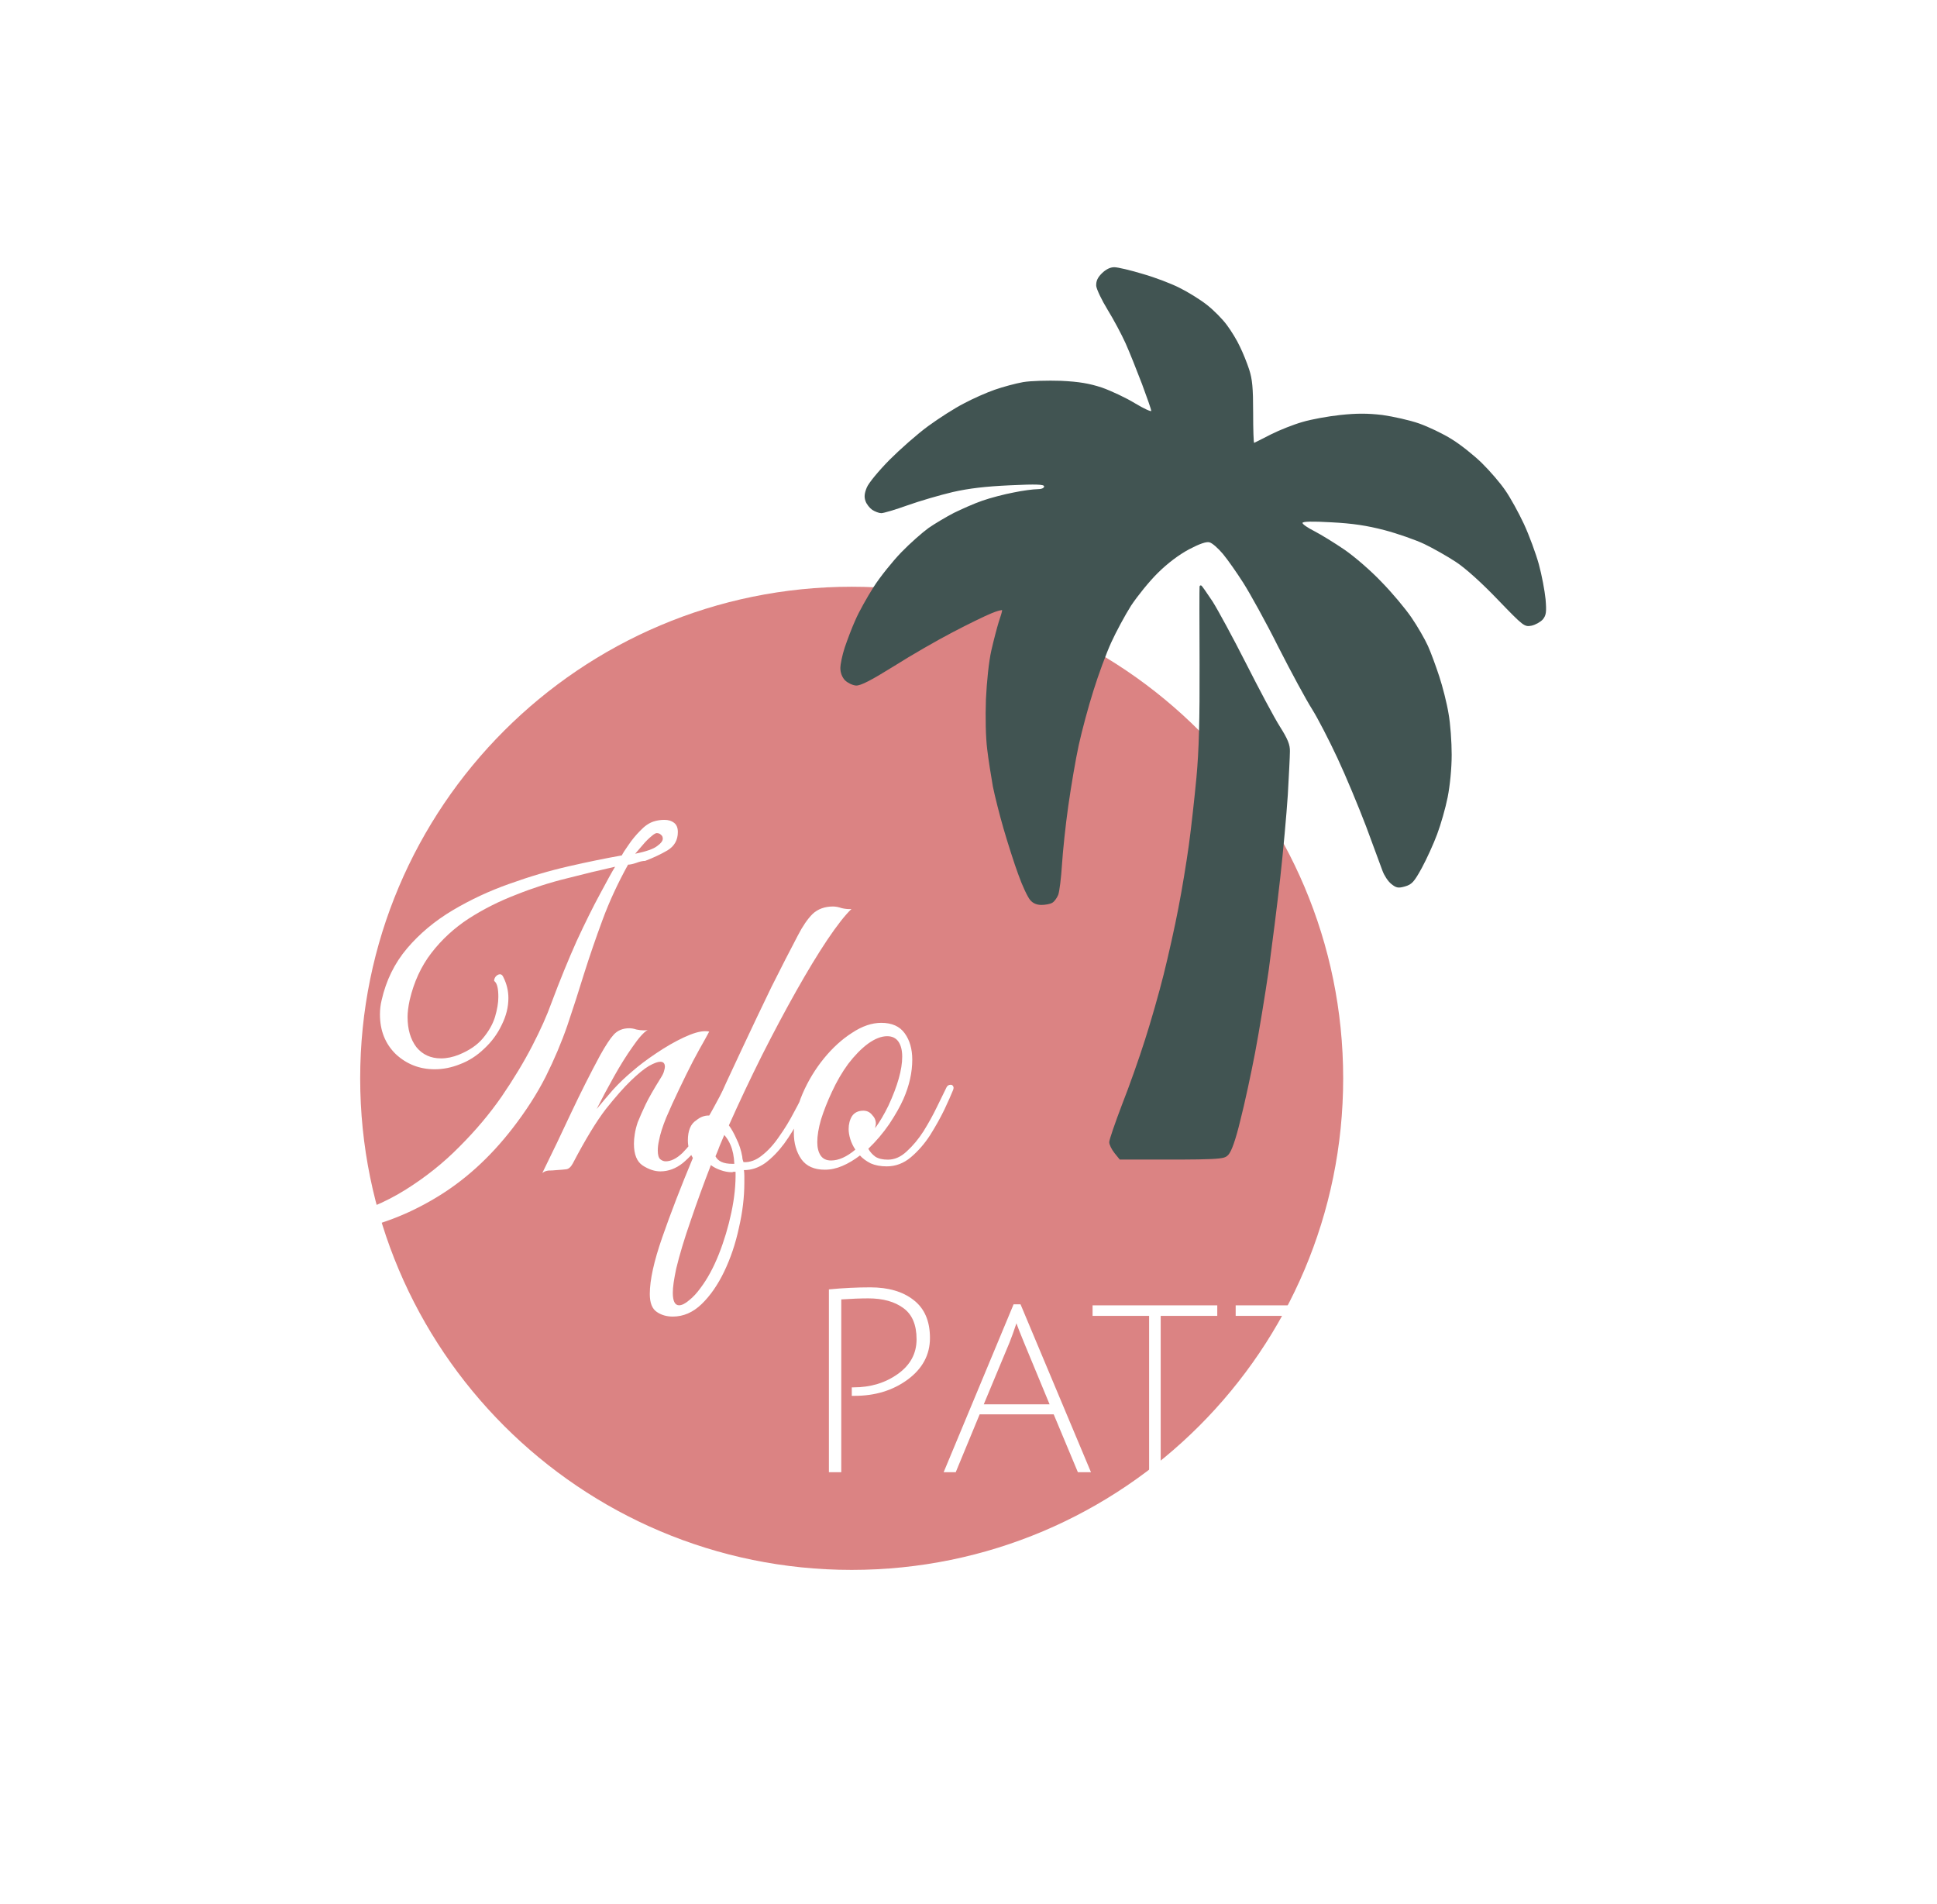
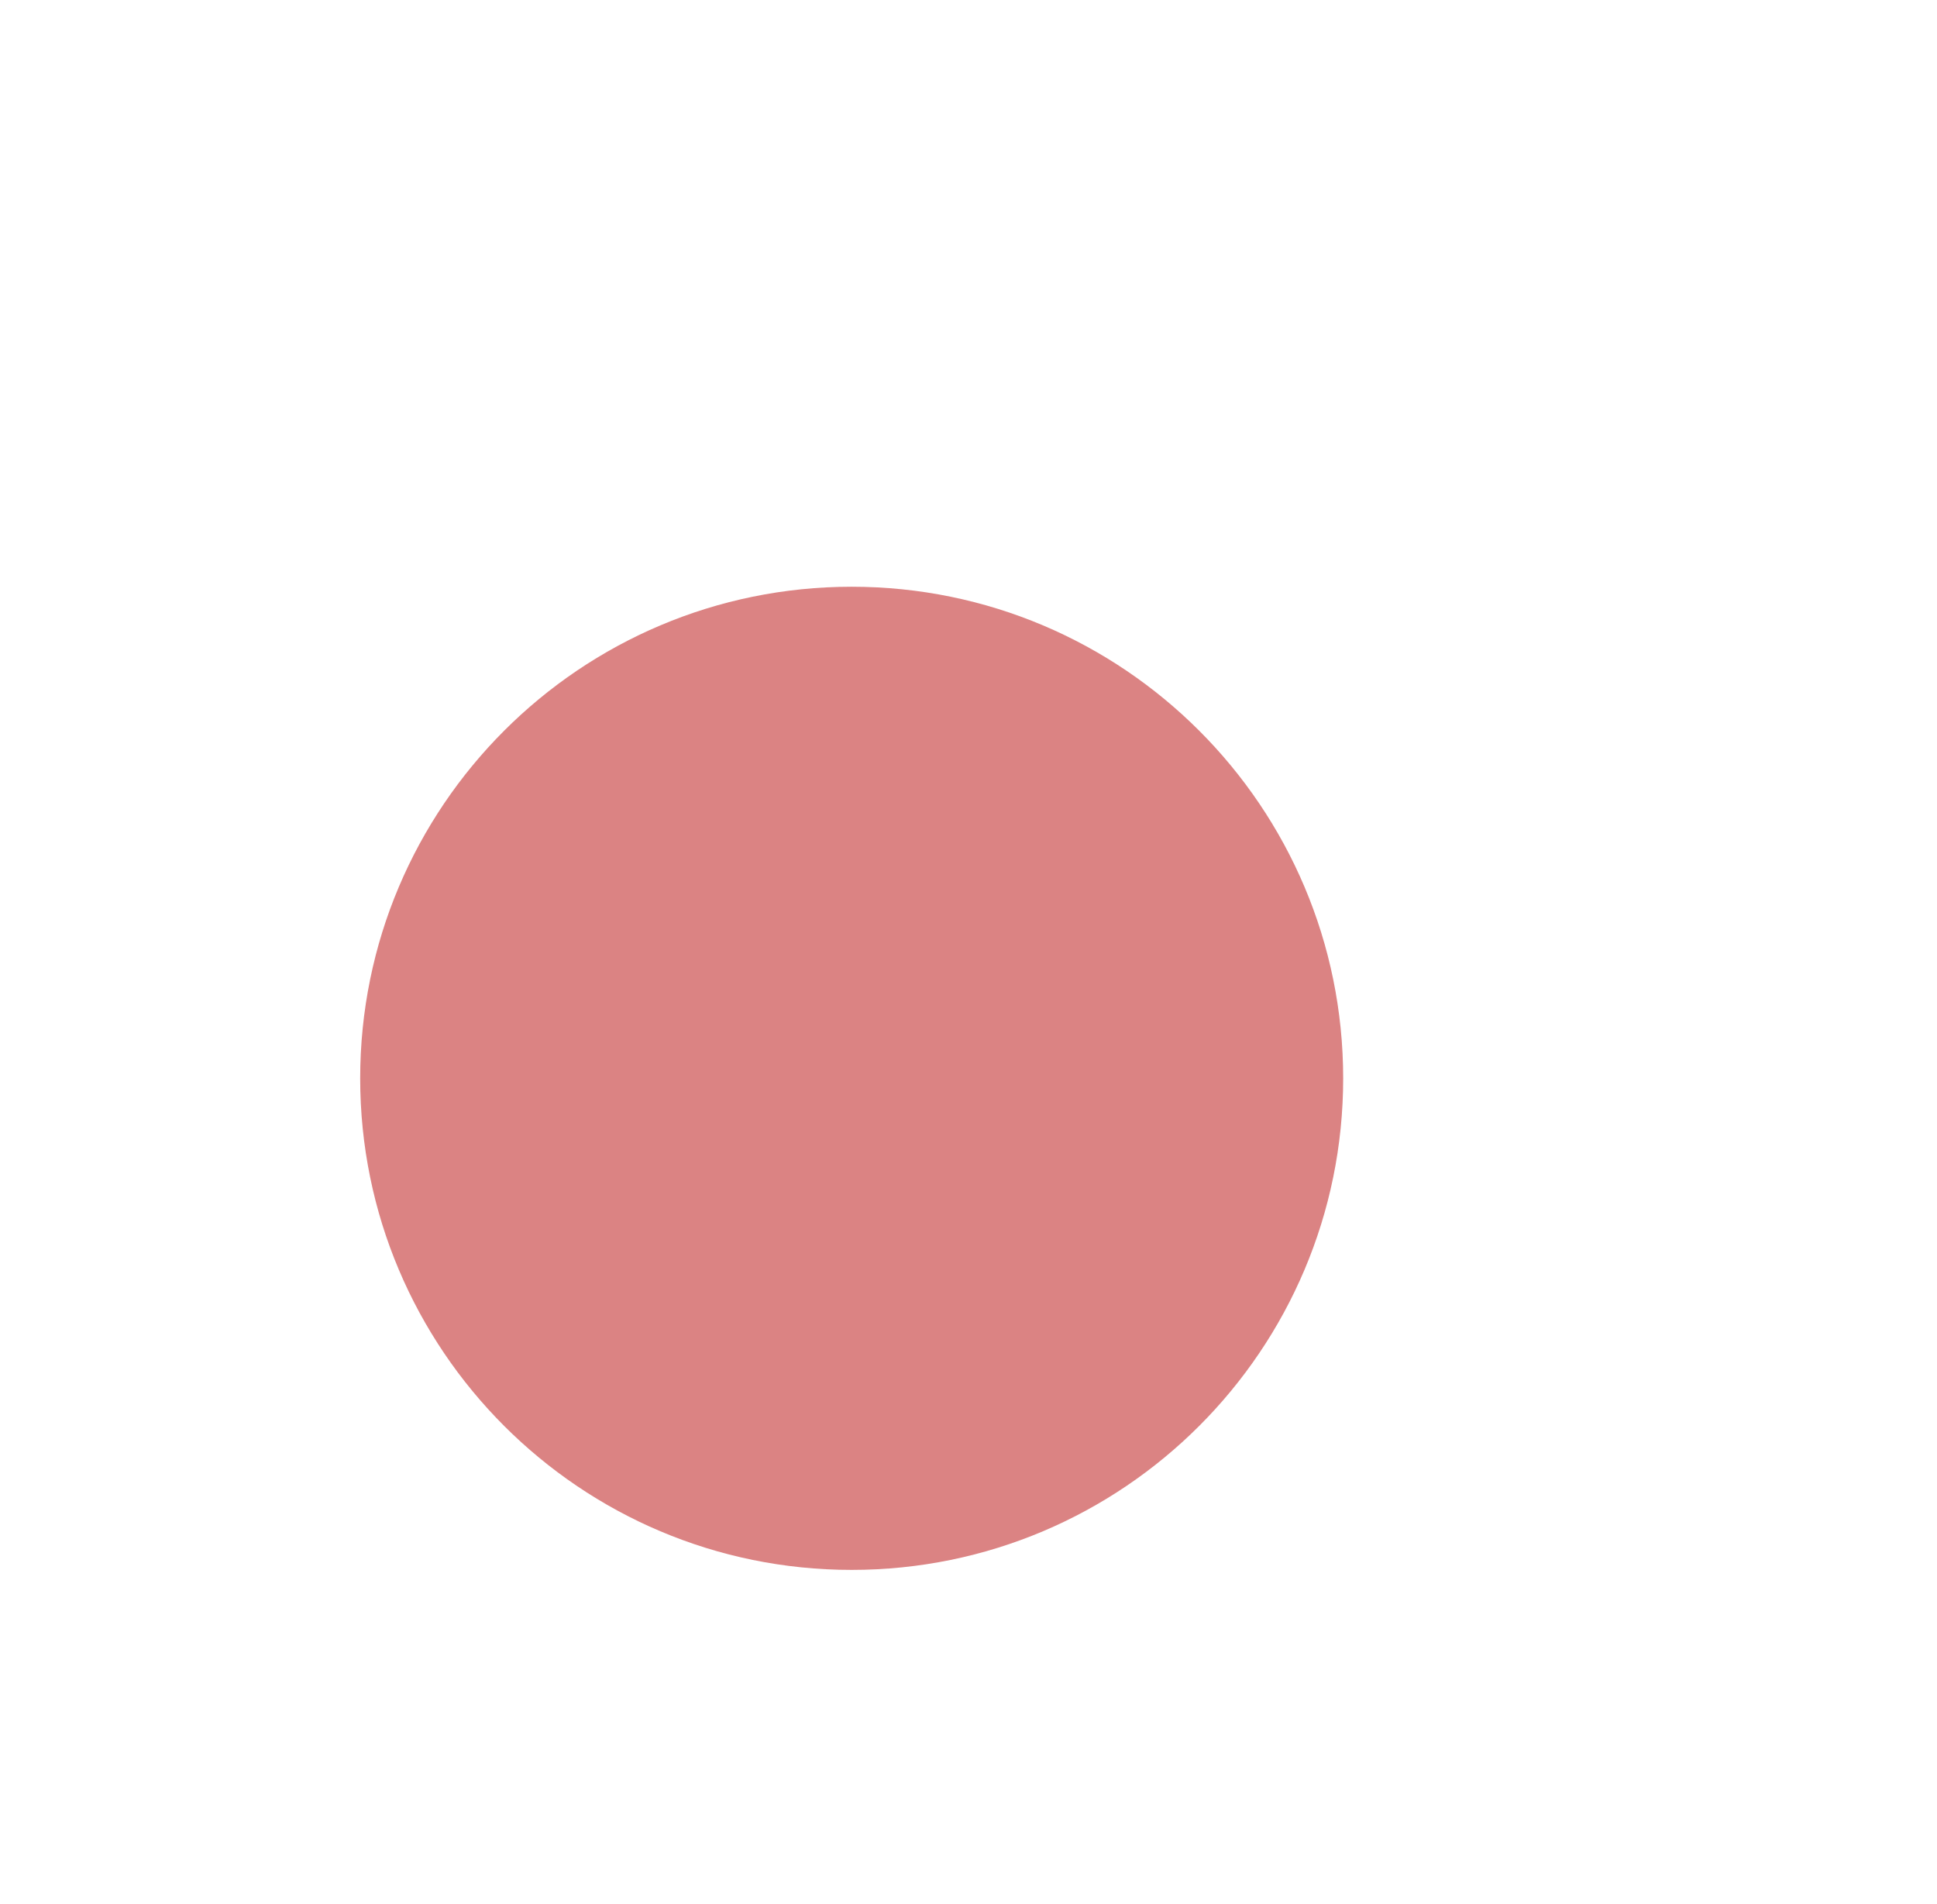
<svg xmlns="http://www.w3.org/2000/svg" width="58" height="57" viewBox="0 0 58 57" fill="none">
  <g filter="url(#filter0_d_1265_42)">
    <path d="M27.502 44C35.63 44 42.219 37.411 42.219 29.283C42.219 21.155 35.63 14.566 27.502 14.566C19.374 14.566 12.785 21.155 12.785 29.283C12.785 37.411 19.374 44 27.502 44Z" fill="#DB8383" />
  </g>
  <g filter="url(#filter1_d_1265_42)">
-     <path d="M24.82 40.075V34.602C25.246 34.561 25.659 34.541 26.06 34.541C26.599 34.541 27.03 34.666 27.353 34.918C27.681 35.169 27.846 35.549 27.846 36.057C27.846 36.56 27.622 36.976 27.176 37.304C26.735 37.627 26.206 37.789 25.59 37.789C25.564 37.789 25.536 37.789 25.505 37.789V37.535C25.526 37.535 25.544 37.535 25.559 37.535C26.067 37.535 26.509 37.402 26.883 37.135C27.258 36.868 27.445 36.522 27.445 36.096C27.445 35.664 27.314 35.354 27.053 35.164C26.791 34.969 26.439 34.871 25.998 34.871C25.767 34.871 25.498 34.882 25.19 34.902V40.075H24.82ZM29.334 38.343L28.618 40.075H28.256L30.35 35.049H30.558L32.667 40.075H32.275L31.551 38.343H29.334ZM30.435 35.618C30.358 35.849 30.289 36.042 30.227 36.196L29.457 38.043H31.428L30.666 36.203C30.548 35.916 30.471 35.721 30.435 35.618ZM34.408 35.395H32.715V35.079H36.449V35.395H34.755V40.075H34.408V35.395ZM38.693 35.395H37V35.079H40.733V35.395H39.04V40.075H38.693V35.395ZM41.858 38.343L41.142 40.075H40.78L42.874 35.049H43.082L45.191 40.075H44.798L44.075 38.343H41.858ZM42.959 35.618C42.882 35.849 42.812 36.042 42.751 36.196L41.981 38.043H43.952L43.19 36.203C43.071 35.916 42.994 35.721 42.959 35.618ZM47.327 40.075H46.981V38.289L45.095 35.079H45.518L46.973 37.558C47.086 37.784 47.15 37.905 47.166 37.92C47.196 37.853 47.261 37.735 47.358 37.566L48.813 35.079H49.213L47.327 38.305V40.075ZM50.194 38.343L49.478 40.075H49.117L51.21 35.049H51.418L53.528 40.075H53.135L52.411 38.343H50.194ZM51.295 35.618C51.218 35.849 51.149 36.042 51.087 36.196L50.318 38.043H52.288L51.526 36.203C51.408 35.916 51.331 35.721 51.295 35.618Z" fill="white" />
-   </g>
+     </g>
  <g filter="url(#filter2_d_1265_42)">
-     <path d="M8.959 32.986C8.199 32.986 7.518 32.873 6.917 32.648C6.324 32.43 5.856 32.109 5.514 31.683C5.171 31.257 5 30.739 5 30.129C5 29.712 5.096 29.248 5.288 28.739C5.397 28.455 5.56 28.192 5.777 27.95C6.002 27.699 6.232 27.494 6.466 27.336C6.7 27.177 6.883 27.093 7.017 27.085H7.055C7.13 27.085 7.167 27.098 7.167 27.123C7.167 27.164 7.113 27.21 7.005 27.26C6.871 27.319 6.7 27.444 6.491 27.636C6.29 27.828 6.098 28.066 5.915 28.35C5.731 28.626 5.593 28.939 5.501 29.29C5.468 29.407 5.443 29.524 5.426 29.641C5.418 29.758 5.413 29.87 5.413 29.979C5.413 30.43 5.518 30.818 5.727 31.144C5.944 31.47 6.228 31.737 6.579 31.946C6.938 32.163 7.33 32.322 7.756 32.422C8.182 32.531 8.608 32.585 9.034 32.585C9.226 32.585 9.414 32.572 9.598 32.547C9.79 32.531 9.97 32.502 10.137 32.46C10.872 32.276 11.54 31.996 12.141 31.62C12.742 31.244 13.281 30.814 13.757 30.33C14.242 29.846 14.664 29.344 15.023 28.826C15.382 28.3 15.687 27.795 15.937 27.311C16.188 26.826 16.38 26.396 16.514 26.02C16.764 25.352 17.015 24.738 17.265 24.178C17.524 23.619 17.758 23.147 17.967 22.763C18.176 22.37 18.326 22.099 18.418 21.948C17.967 22.049 17.482 22.166 16.965 22.299C16.455 22.424 15.95 22.587 15.449 22.788C14.947 22.98 14.476 23.218 14.033 23.502C13.599 23.786 13.227 24.128 12.918 24.529C12.609 24.93 12.392 25.402 12.266 25.945C12.225 26.137 12.204 26.304 12.204 26.446C12.204 26.814 12.291 27.114 12.467 27.348C12.651 27.574 12.897 27.686 13.206 27.686C13.381 27.686 13.561 27.649 13.745 27.574C14.054 27.448 14.292 27.285 14.459 27.085C14.634 26.876 14.755 26.663 14.822 26.446C14.889 26.221 14.922 26.02 14.922 25.845C14.922 25.594 14.885 25.44 14.81 25.381C14.81 25.373 14.806 25.369 14.797 25.369C14.797 25.369 14.797 25.364 14.797 25.356C14.797 25.314 14.814 25.273 14.847 25.231C14.889 25.189 14.931 25.168 14.973 25.168C15.014 25.168 15.048 25.198 15.073 25.256C15.173 25.456 15.223 25.665 15.223 25.882C15.223 26.15 15.156 26.417 15.023 26.684C14.897 26.951 14.722 27.189 14.496 27.398C14.279 27.607 14.037 27.762 13.77 27.862C13.519 27.962 13.269 28.012 13.018 28.012C12.567 28.012 12.179 27.862 11.853 27.561C11.536 27.252 11.377 26.855 11.377 26.371C11.377 26.221 11.394 26.078 11.427 25.945C11.561 25.352 11.815 24.834 12.191 24.391C12.567 23.949 13.022 23.569 13.557 23.251C14.091 22.934 14.655 22.671 15.248 22.462C15.85 22.245 16.442 22.07 17.027 21.936C17.612 21.802 18.142 21.694 18.618 21.61C18.652 21.543 18.718 21.439 18.819 21.297C18.919 21.147 19.036 21.005 19.169 20.871C19.303 20.729 19.437 20.637 19.57 20.595C19.671 20.562 19.779 20.545 19.896 20.545C20.013 20.545 20.109 20.575 20.184 20.633C20.259 20.691 20.297 20.783 20.297 20.909C20.297 21.151 20.193 21.334 19.984 21.46C19.783 21.577 19.562 21.681 19.32 21.773C19.245 21.773 19.153 21.794 19.044 21.836C18.944 21.869 18.865 21.886 18.806 21.886C18.497 22.445 18.242 22.997 18.042 23.54C17.841 24.082 17.658 24.617 17.491 25.143C17.332 25.661 17.165 26.179 16.99 26.697C16.814 27.206 16.597 27.72 16.338 28.238C16.079 28.747 15.749 29.261 15.348 29.779C14.664 30.664 13.891 31.361 13.031 31.871C12.179 32.38 11.298 32.71 10.387 32.861C10.137 32.902 9.89 32.931 9.648 32.948C9.406 32.973 9.176 32.986 8.959 32.986ZM19.019 21.56C19.345 21.493 19.562 21.418 19.671 21.334C19.788 21.251 19.846 21.176 19.846 21.109C19.846 21.059 19.829 21.021 19.796 20.996C19.763 20.963 19.729 20.946 19.696 20.946C19.654 20.929 19.591 20.959 19.508 21.034C19.424 21.101 19.337 21.188 19.245 21.297C19.161 21.397 19.086 21.485 19.019 21.56ZM16.238 31.119C16.538 30.509 16.827 29.908 17.102 29.315C17.386 28.714 17.674 28.142 17.967 27.599C18.134 27.298 18.272 27.089 18.38 26.972C18.497 26.847 18.652 26.784 18.844 26.784C18.91 26.784 18.982 26.797 19.057 26.822C19.132 26.839 19.207 26.847 19.282 26.847C19.332 26.847 19.37 26.843 19.395 26.834C19.278 26.901 19.128 27.068 18.944 27.336C18.76 27.594 18.572 27.895 18.38 28.238C18.188 28.58 18.017 28.902 17.866 29.202C18.025 29.01 18.188 28.818 18.355 28.626C18.53 28.434 18.723 28.25 18.931 28.075C19.132 27.899 19.37 27.72 19.645 27.536C19.93 27.344 20.205 27.185 20.472 27.06C20.74 26.935 20.953 26.872 21.111 26.872C21.17 26.872 21.212 26.876 21.236 26.884C21.236 26.884 21.191 26.968 21.099 27.135C21.007 27.294 20.89 27.507 20.748 27.774C20.614 28.033 20.477 28.313 20.334 28.613C20.193 28.906 20.063 29.19 19.946 29.465C19.838 29.733 19.767 29.958 19.733 30.142C19.708 30.25 19.696 30.351 19.696 30.443C19.696 30.576 19.721 30.664 19.771 30.706C19.821 30.747 19.875 30.768 19.934 30.768C20.092 30.768 20.259 30.685 20.435 30.518C20.61 30.342 20.777 30.129 20.936 29.879C21.103 29.628 21.249 29.386 21.374 29.152C21.508 28.91 21.604 28.726 21.663 28.601C21.696 28.534 21.721 28.497 21.738 28.488C21.754 28.471 21.779 28.463 21.813 28.463C21.863 28.463 21.888 28.497 21.888 28.563C21.888 28.605 21.875 28.651 21.85 28.701C21.75 28.893 21.629 29.123 21.487 29.39C21.354 29.657 21.199 29.921 21.024 30.18C20.848 30.43 20.656 30.643 20.447 30.818C20.238 30.985 20.013 31.069 19.771 31.069C19.604 31.069 19.428 31.011 19.245 30.894C19.069 30.777 18.982 30.56 18.982 30.242C18.982 30.15 18.99 30.054 19.007 29.954C19.023 29.846 19.052 29.729 19.094 29.603C19.161 29.436 19.24 29.257 19.332 29.064C19.424 28.872 19.575 28.609 19.783 28.275C19.842 28.183 19.875 28.112 19.884 28.062C19.9 28.012 19.909 27.97 19.909 27.937C19.909 27.837 19.863 27.787 19.771 27.787C19.696 27.787 19.583 27.828 19.433 27.912C19.291 27.995 19.111 28.142 18.894 28.35C18.685 28.551 18.434 28.835 18.142 29.202C17.858 29.57 17.528 30.113 17.152 30.831C17.094 30.939 17.027 30.998 16.952 31.006C16.885 31.015 16.789 31.023 16.664 31.031C16.58 31.04 16.501 31.044 16.426 31.044C16.351 31.052 16.288 31.077 16.238 31.119ZM20.146 35.416C19.962 35.416 19.803 35.37 19.67 35.279C19.528 35.187 19.457 35.007 19.457 34.74C19.457 34.322 19.582 33.754 19.833 33.036C20.083 32.318 20.388 31.528 20.747 30.668C20.647 30.501 20.597 30.326 20.597 30.142C20.597 29.849 20.68 29.649 20.847 29.541C20.989 29.424 21.14 29.378 21.298 29.403C21.599 28.726 21.904 28.062 22.213 27.411C22.522 26.751 22.819 26.129 23.102 25.544C23.395 24.959 23.658 24.446 23.892 24.003C24.034 23.727 24.18 23.514 24.33 23.364C24.489 23.214 24.694 23.139 24.944 23.139C25.019 23.139 25.107 23.155 25.207 23.189C25.316 23.214 25.412 23.222 25.495 23.214C25.303 23.398 25.061 23.707 24.769 24.141C24.485 24.567 24.176 25.076 23.842 25.669C23.508 26.262 23.165 26.905 22.814 27.599C22.472 28.284 22.142 28.981 21.825 29.691C21.9 29.791 21.975 29.925 22.05 30.092C22.134 30.259 22.192 30.438 22.226 30.631C22.226 30.656 22.23 30.685 22.238 30.718C22.246 30.743 22.255 30.768 22.263 30.793C22.455 30.802 22.639 30.735 22.814 30.593C22.998 30.451 23.169 30.263 23.328 30.029C23.495 29.795 23.645 29.549 23.779 29.29C23.921 29.031 24.042 28.789 24.142 28.563C24.159 28.53 24.18 28.509 24.205 28.501C24.238 28.484 24.263 28.476 24.28 28.476C24.314 28.476 24.339 28.492 24.355 28.526C24.372 28.551 24.368 28.593 24.343 28.651C24.226 28.91 24.096 29.181 23.954 29.465C23.812 29.741 23.654 30 23.478 30.242C23.303 30.476 23.115 30.668 22.915 30.818C22.714 30.96 22.501 31.031 22.276 31.031C22.284 31.09 22.288 31.148 22.288 31.207C22.288 31.274 22.288 31.34 22.288 31.407C22.288 31.841 22.234 32.293 22.125 32.76C22.025 33.228 21.879 33.662 21.687 34.063C21.495 34.464 21.269 34.79 21.01 35.041C20.751 35.291 20.463 35.416 20.146 35.416ZM21.925 30.843H21.988C21.979 30.626 21.942 30.438 21.875 30.28C21.825 30.163 21.762 30.062 21.687 29.979C21.637 30.096 21.591 30.205 21.549 30.305C21.516 30.397 21.474 30.501 21.424 30.618C21.499 30.768 21.666 30.843 21.925 30.843ZM20.334 35.078C20.417 35.078 20.517 35.028 20.634 34.928C20.751 34.836 20.864 34.715 20.973 34.564C21.181 34.289 21.365 33.95 21.524 33.55C21.683 33.149 21.808 32.731 21.9 32.297C21.992 31.863 22.033 31.457 22.025 31.081C22.008 31.081 21.988 31.081 21.962 31.081C21.946 31.09 21.929 31.094 21.912 31.094C21.804 31.094 21.691 31.073 21.574 31.031C21.457 30.99 21.361 30.939 21.286 30.881C21.069 31.441 20.868 31.992 20.684 32.535C20.492 33.086 20.346 33.57 20.246 33.988C20.213 34.147 20.188 34.285 20.171 34.401C20.154 34.519 20.146 34.619 20.146 34.702C20.146 34.953 20.209 35.078 20.334 35.078ZM24.697 31.019C24.38 31.019 24.146 30.914 23.996 30.706C23.845 30.488 23.77 30.225 23.77 29.916C23.77 29.541 23.858 29.148 24.033 28.739C24.2 28.355 24.413 28.004 24.672 27.686C24.931 27.369 25.211 27.114 25.512 26.922C25.812 26.722 26.105 26.622 26.389 26.622C26.706 26.622 26.94 26.726 27.09 26.935C27.241 27.143 27.316 27.407 27.316 27.724C27.316 28.108 27.228 28.501 27.052 28.902C26.952 29.127 26.81 29.378 26.627 29.653C26.443 29.921 26.234 30.167 26 30.392C26.05 30.484 26.121 30.564 26.213 30.631C26.305 30.689 26.43 30.718 26.589 30.718C26.789 30.718 26.977 30.635 27.153 30.468C27.337 30.301 27.504 30.1 27.654 29.866C27.804 29.624 27.938 29.382 28.055 29.14C28.172 28.897 28.268 28.701 28.343 28.551C28.368 28.501 28.41 28.476 28.468 28.476C28.502 28.476 28.527 28.492 28.543 28.526C28.56 28.551 28.556 28.593 28.531 28.651C28.481 28.776 28.397 28.964 28.28 29.215C28.163 29.457 28.021 29.712 27.854 29.979C27.687 30.238 27.495 30.459 27.278 30.643C27.061 30.827 26.819 30.919 26.551 30.919C26.368 30.919 26.209 30.889 26.075 30.831C25.942 30.764 25.833 30.685 25.75 30.593C25.574 30.727 25.399 30.831 25.223 30.906C25.048 30.981 24.873 31.019 24.697 31.019ZM24.885 30.743C25.111 30.743 25.353 30.635 25.612 30.418C25.545 30.317 25.495 30.213 25.461 30.104C25.428 29.996 25.411 29.896 25.411 29.804C25.411 29.653 25.445 29.524 25.512 29.415C25.587 29.307 25.7 29.252 25.85 29.252C25.958 29.252 26.046 29.294 26.113 29.378C26.188 29.453 26.226 29.541 26.226 29.641C26.226 29.666 26.221 29.691 26.213 29.716C26.213 29.733 26.209 29.753 26.201 29.779C26.343 29.586 26.476 29.361 26.602 29.102C26.877 28.509 27.015 28.02 27.015 27.636C27.015 27.444 26.977 27.294 26.902 27.185C26.827 27.077 26.714 27.022 26.564 27.022C26.389 27.022 26.196 27.098 25.988 27.248C25.787 27.398 25.591 27.599 25.399 27.849C25.215 28.1 25.052 28.38 24.91 28.689C24.777 28.973 24.668 29.248 24.584 29.515C24.509 29.774 24.472 30 24.472 30.192C24.472 30.359 24.505 30.493 24.572 30.593C24.639 30.693 24.743 30.743 24.885 30.743Z" fill="white" />
-   </g>
+     </g>
  <g filter="url(#filter3_d_1265_42)">
-     <path d="M34.221 4.202C33.856 4.091 33.472 4 33.365 4C33.239 4 33.114 4.065 32.994 4.182C32.862 4.313 32.818 4.417 32.824 4.56C32.837 4.665 32.988 4.984 33.164 5.271C33.34 5.557 33.585 6.013 33.705 6.281C33.825 6.548 34.044 7.102 34.196 7.499C34.347 7.903 34.472 8.261 34.472 8.301C34.472 8.333 34.252 8.235 33.982 8.072C33.717 7.91 33.271 7.701 32.994 7.603C32.617 7.48 32.315 7.427 31.767 7.401C31.371 7.388 30.862 7.401 30.635 7.44C30.409 7.48 30.025 7.584 29.786 7.668C29.541 7.753 29.126 7.936 28.861 8.079C28.591 8.216 28.113 8.522 27.792 8.757C27.471 8.991 26.955 9.447 26.635 9.767C26.308 10.099 26.012 10.457 25.955 10.594C25.88 10.777 25.873 10.881 25.917 11.005C25.949 11.096 26.043 11.213 26.119 11.265C26.201 11.317 26.32 11.363 26.389 11.363C26.458 11.363 26.811 11.259 27.175 11.128C27.54 10.998 28.144 10.822 28.528 10.731C29.019 10.62 29.515 10.562 30.245 10.529C31.044 10.49 31.264 10.503 31.264 10.562C31.264 10.614 31.183 10.646 31.057 10.646C30.95 10.646 30.629 10.685 30.352 10.744C30.075 10.796 29.648 10.907 29.409 10.992C29.163 11.076 28.786 11.246 28.559 11.357C28.333 11.474 27.993 11.676 27.805 11.806C27.616 11.943 27.245 12.269 26.987 12.536C26.729 12.803 26.351 13.272 26.156 13.578C25.962 13.885 25.716 14.321 25.616 14.556C25.509 14.79 25.37 15.162 25.295 15.383C25.219 15.611 25.163 15.892 25.163 16.002C25.163 16.139 25.213 16.27 25.301 16.367C25.383 16.445 25.527 16.517 25.634 16.524C25.773 16.53 26.087 16.367 26.767 15.944C27.282 15.618 28.075 15.162 28.528 14.927C28.974 14.693 29.497 14.438 29.673 14.367C29.855 14.289 30.006 14.25 30.006 14.276C30.006 14.308 29.962 14.458 29.905 14.621C29.855 14.784 29.755 15.162 29.685 15.468C29.61 15.794 29.547 16.4 29.522 16.934C29.503 17.488 29.515 18.074 29.56 18.433C29.597 18.752 29.679 19.254 29.729 19.541C29.786 19.827 29.931 20.401 30.05 20.811C30.17 21.222 30.365 21.841 30.491 22.18C30.61 22.518 30.774 22.864 30.849 22.948C30.931 23.046 31.05 23.092 31.183 23.092C31.296 23.092 31.44 23.066 31.497 23.033C31.56 23.007 31.642 22.896 31.686 22.792C31.724 22.688 31.774 22.284 31.799 21.886C31.824 21.489 31.906 20.7 31.988 20.127C32.069 19.553 32.208 18.733 32.302 18.302C32.397 17.872 32.592 17.143 32.742 16.674C32.887 16.204 33.126 15.559 33.271 15.24C33.416 14.921 33.686 14.419 33.868 14.132C34.057 13.846 34.416 13.402 34.667 13.155C34.969 12.855 35.303 12.608 35.605 12.445C35.919 12.28 36.123 12.21 36.215 12.236C36.297 12.256 36.473 12.412 36.617 12.582C36.762 12.757 37.032 13.142 37.227 13.448C37.422 13.754 37.901 14.614 38.278 15.37C38.662 16.126 39.115 16.96 39.285 17.227C39.454 17.494 39.794 18.153 40.046 18.693C40.297 19.228 40.681 20.153 40.907 20.746C41.108 21.287 41.309 21.834 41.381 22.029L41.398 22.075C41.449 22.212 41.562 22.388 41.662 22.466C41.807 22.583 41.87 22.596 42.071 22.538C42.273 22.479 42.342 22.408 42.574 21.984C42.719 21.717 42.927 21.261 43.033 20.974C43.141 20.687 43.285 20.186 43.348 19.866C43.417 19.514 43.468 19.006 43.468 18.596C43.468 18.218 43.43 17.664 43.373 17.358C43.323 17.051 43.197 16.556 43.096 16.25C42.996 15.944 42.845 15.533 42.757 15.338C42.669 15.142 42.449 14.758 42.266 14.491C42.084 14.223 41.675 13.735 41.36 13.415C41.052 13.09 40.555 12.66 40.26 12.458C39.964 12.256 39.561 12.008 39.36 11.904C39.165 11.806 39.001 11.695 39.001 11.656C39.001 11.611 39.303 11.604 39.863 11.637C40.499 11.669 40.926 11.734 41.455 11.871C41.851 11.976 42.392 12.165 42.65 12.288C42.908 12.412 43.336 12.653 43.593 12.823C43.883 13.012 44.373 13.455 44.852 13.956C45.619 14.751 45.644 14.771 45.858 14.732C45.977 14.706 46.129 14.621 46.198 14.543C46.298 14.419 46.311 14.321 46.279 13.937C46.254 13.689 46.166 13.213 46.078 12.894C45.99 12.575 45.789 12.028 45.632 11.689C45.474 11.35 45.223 10.894 45.072 10.679C44.927 10.464 44.612 10.099 44.373 9.864C44.134 9.63 43.725 9.304 43.468 9.148C43.21 8.985 42.769 8.776 42.492 8.678C42.216 8.581 41.719 8.47 41.392 8.424C40.951 8.372 40.618 8.372 40.134 8.424C39.769 8.463 39.259 8.555 39.001 8.633C38.744 8.705 38.316 8.874 38.058 9.004C37.8 9.135 37.573 9.252 37.555 9.258C37.536 9.271 37.523 8.861 37.523 8.346C37.523 7.61 37.498 7.349 37.404 7.062C37.341 6.867 37.215 6.554 37.127 6.378C37.045 6.196 36.869 5.909 36.743 5.74C36.617 5.564 36.347 5.29 36.139 5.127C35.932 4.964 35.561 4.736 35.322 4.619C35.083 4.495 34.586 4.306 34.221 4.202Z" fill="#415452" />
-     <path d="M36.309 14.008C36.145 13.761 35.995 13.546 35.976 13.533C35.951 13.52 35.925 13.526 35.919 13.559C35.913 13.585 35.913 14.634 35.919 15.892C35.925 17.553 35.9 18.472 35.825 19.28C35.768 19.886 35.667 20.798 35.598 21.3C35.529 21.802 35.391 22.649 35.284 23.189C35.183 23.724 34.982 24.623 34.843 25.177C34.705 25.731 34.453 26.61 34.284 27.132C34.12 27.653 33.812 28.526 33.598 29.067C33.39 29.614 33.214 30.122 33.214 30.194C33.214 30.266 33.283 30.409 33.371 30.52L33.529 30.715C36.624 30.722 36.643 30.715 36.781 30.572C36.875 30.468 36.995 30.142 37.139 29.543C37.265 29.06 37.46 28.148 37.58 27.523C37.699 26.897 37.882 25.783 37.989 25.047C38.089 24.31 38.247 23.066 38.335 22.277C38.423 21.489 38.523 20.375 38.561 19.801C38.593 19.228 38.624 18.641 38.624 18.498C38.63 18.296 38.561 18.127 38.322 17.749C38.152 17.482 37.699 16.628 37.309 15.859C36.919 15.09 36.466 14.256 36.309 14.008Z" fill="#415452" />
-   </g>
+     </g>
  <defs>
    <filter id="filter0_d_1265_42" x="0.785" y="7.566" width="49.434" height="49.434" filterUnits="userSpaceOnUse" color-interpolation-filters="sRGB">
      <feFlood flood-opacity="0" result="BackgroundImageFix" />
      <feColorMatrix in="SourceAlpha" type="matrix" values="0 0 0 0 0 0 0 0 0 0 0 0 0 0 0 0 0 0 127 0" result="hardAlpha" />
      <feOffset dx="-2" dy="3" />
      <feGaussianBlur stdDeviation="5" />
      <feComposite in2="hardAlpha" operator="out" />
      <feColorMatrix type="matrix" values="0 0 0 0 0 0 0 0 0 0 0 0 0 0 0 0 0 0 0.25 0" />
      <feBlend mode="normal" in2="BackgroundImageFix" result="effect1_dropShadow_1265_42" />
      <feBlend mode="normal" in="SourceGraphic" in2="effect1_dropShadow_1265_42" result="shape" />
    </filter>
    <filter id="filter1_d_1265_42" x="20.82" y="34.541" width="36.707" height="13.535" filterUnits="userSpaceOnUse" color-interpolation-filters="sRGB">
      <feFlood flood-opacity="0" result="BackgroundImageFix" />
      <feColorMatrix in="SourceAlpha" type="matrix" values="0 0 0 0 0 0 0 0 0 0 0 0 0 0 0 0 0 0 127 0" result="hardAlpha" />
      <feOffset dy="4" />
      <feGaussianBlur stdDeviation="2" />
      <feComposite in2="hardAlpha" operator="out" />
      <feColorMatrix type="matrix" values="0 0 0 0 0 0 0 0 0 0 0 0 0 0 0 0 0 0 0.25 0" />
      <feBlend mode="normal" in2="BackgroundImageFix" result="effect1_dropShadow_1265_42" />
      <feBlend mode="normal" in="SourceGraphic" in2="effect1_dropShadow_1265_42" result="shape" />
    </filter>
    <filter id="filter2_d_1265_42" x="1" y="20.545" width="31.553" height="22.871" filterUnits="userSpaceOnUse" color-interpolation-filters="sRGB">
      <feFlood flood-opacity="0" result="BackgroundImageFix" />
      <feColorMatrix in="SourceAlpha" type="matrix" values="0 0 0 0 0 0 0 0 0 0 0 0 0 0 0 0 0 0 127 0" result="hardAlpha" />
      <feOffset dy="4" />
      <feGaussianBlur stdDeviation="2" />
      <feComposite in2="hardAlpha" operator="out" />
      <feColorMatrix type="matrix" values="0 0 0 0 0 0 0 0 0 0 0 0 0 0 0 0 0 0 0.25 0" />
      <feBlend mode="normal" in2="BackgroundImageFix" result="effect1_dropShadow_1265_42" />
      <feBlend mode="normal" in="SourceGraphic" in2="effect1_dropShadow_1265_42" result="shape" />
    </filter>
    <filter id="filter3_d_1265_42" x="17.163" y="0" width="37.132" height="42.717" filterUnits="userSpaceOnUse" color-interpolation-filters="sRGB">
      <feFlood flood-opacity="0" result="BackgroundImageFix" />
      <feColorMatrix in="SourceAlpha" type="matrix" values="0 0 0 0 0 0 0 0 0 0 0 0 0 0 0 0 0 0 127 0" result="hardAlpha" />
      <feOffset dy="4" />
      <feGaussianBlur stdDeviation="4" />
      <feComposite in2="hardAlpha" operator="out" />
      <feColorMatrix type="matrix" values="0 0 0 0 0 0 0 0 0 0 0 0 0 0 0 0 0 0 0.25 0" />
      <feBlend mode="normal" in2="BackgroundImageFix" result="effect1_dropShadow_1265_42" />
      <feBlend mode="normal" in="SourceGraphic" in2="effect1_dropShadow_1265_42" result="shape" />
    </filter>
  </defs>
</svg>